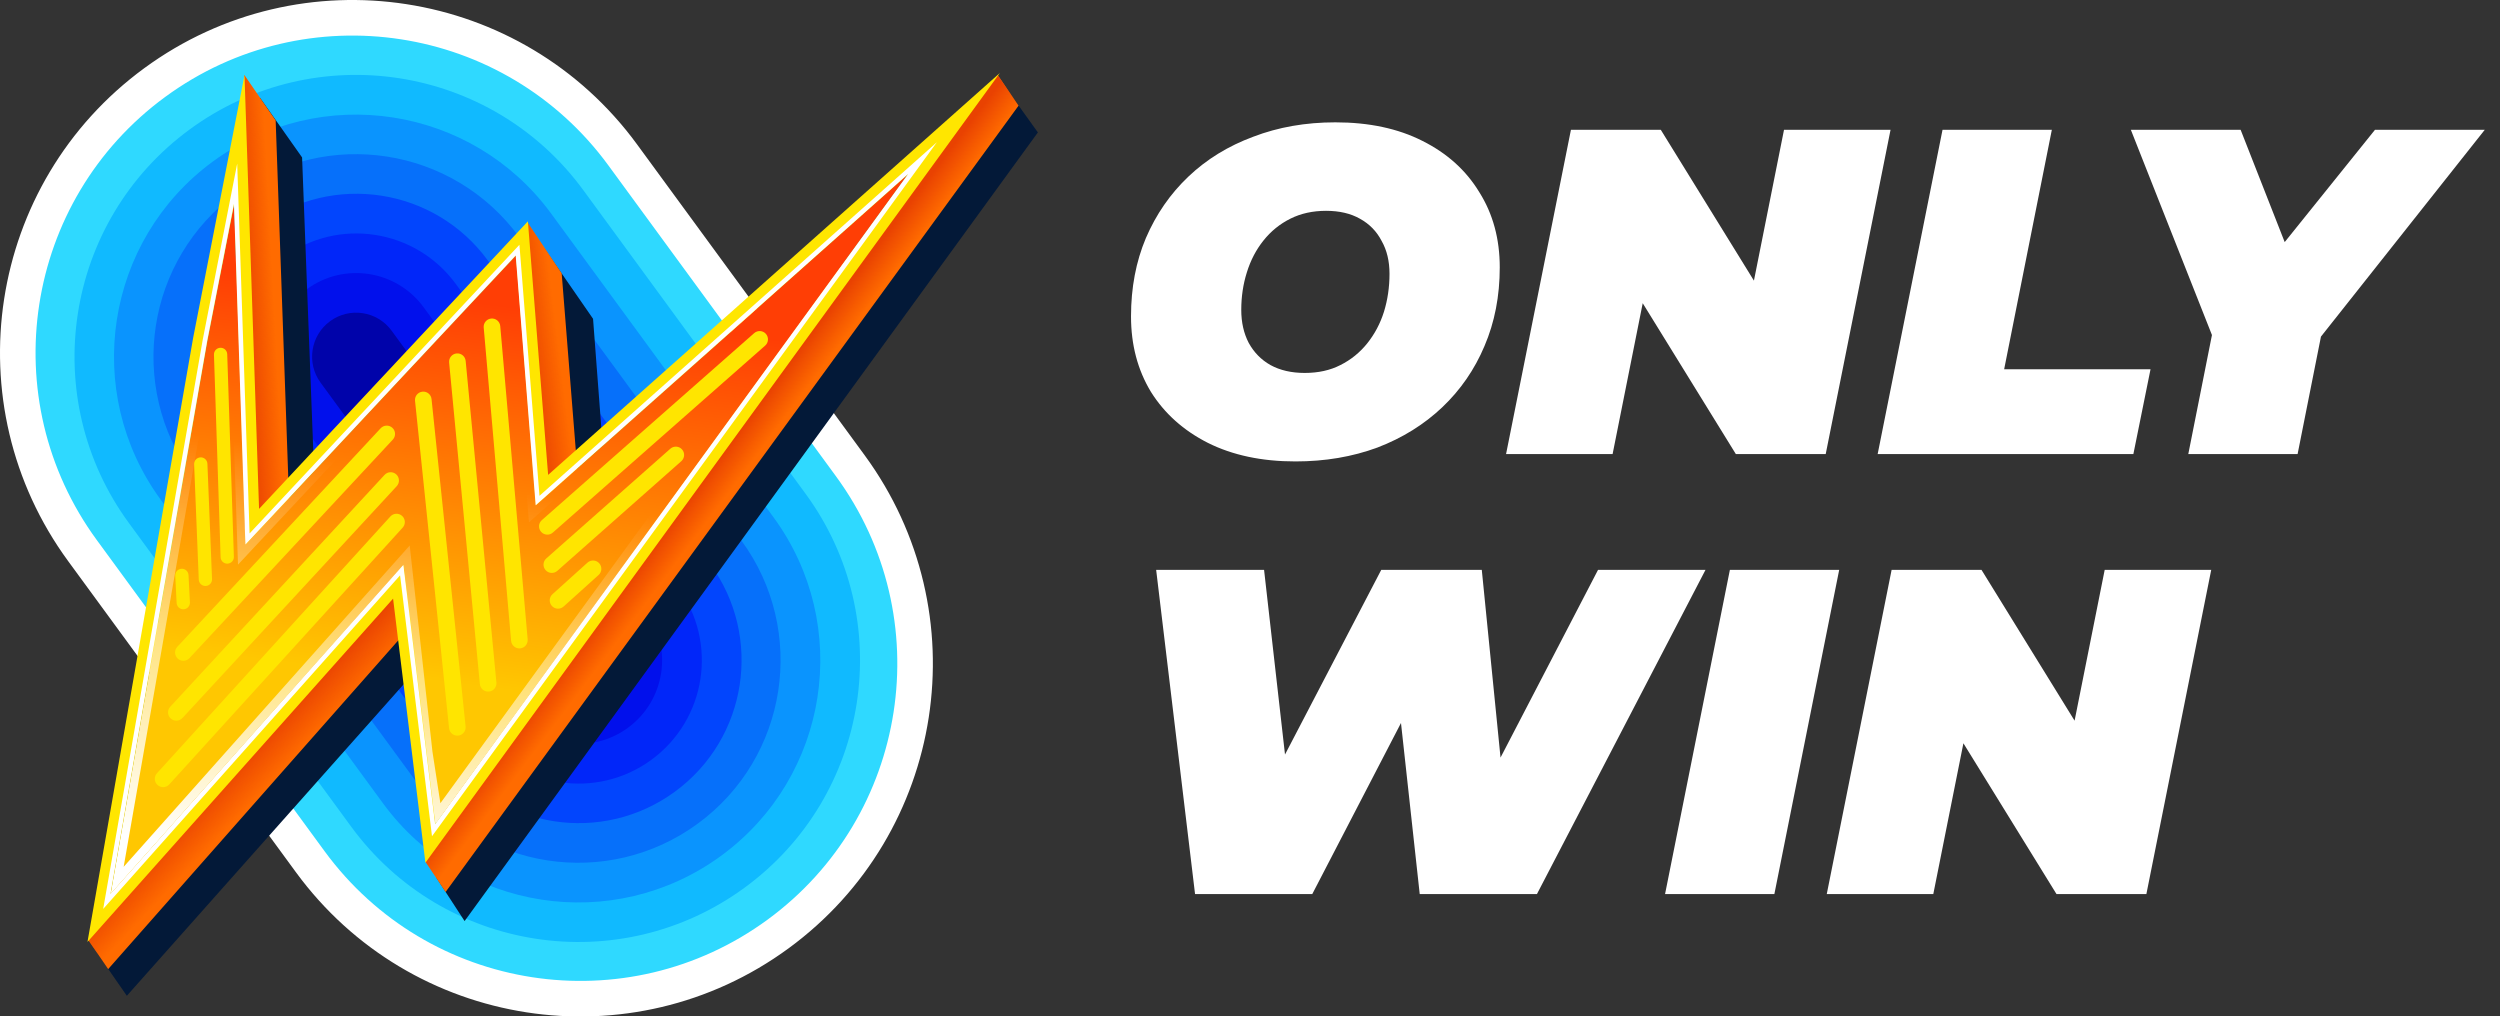
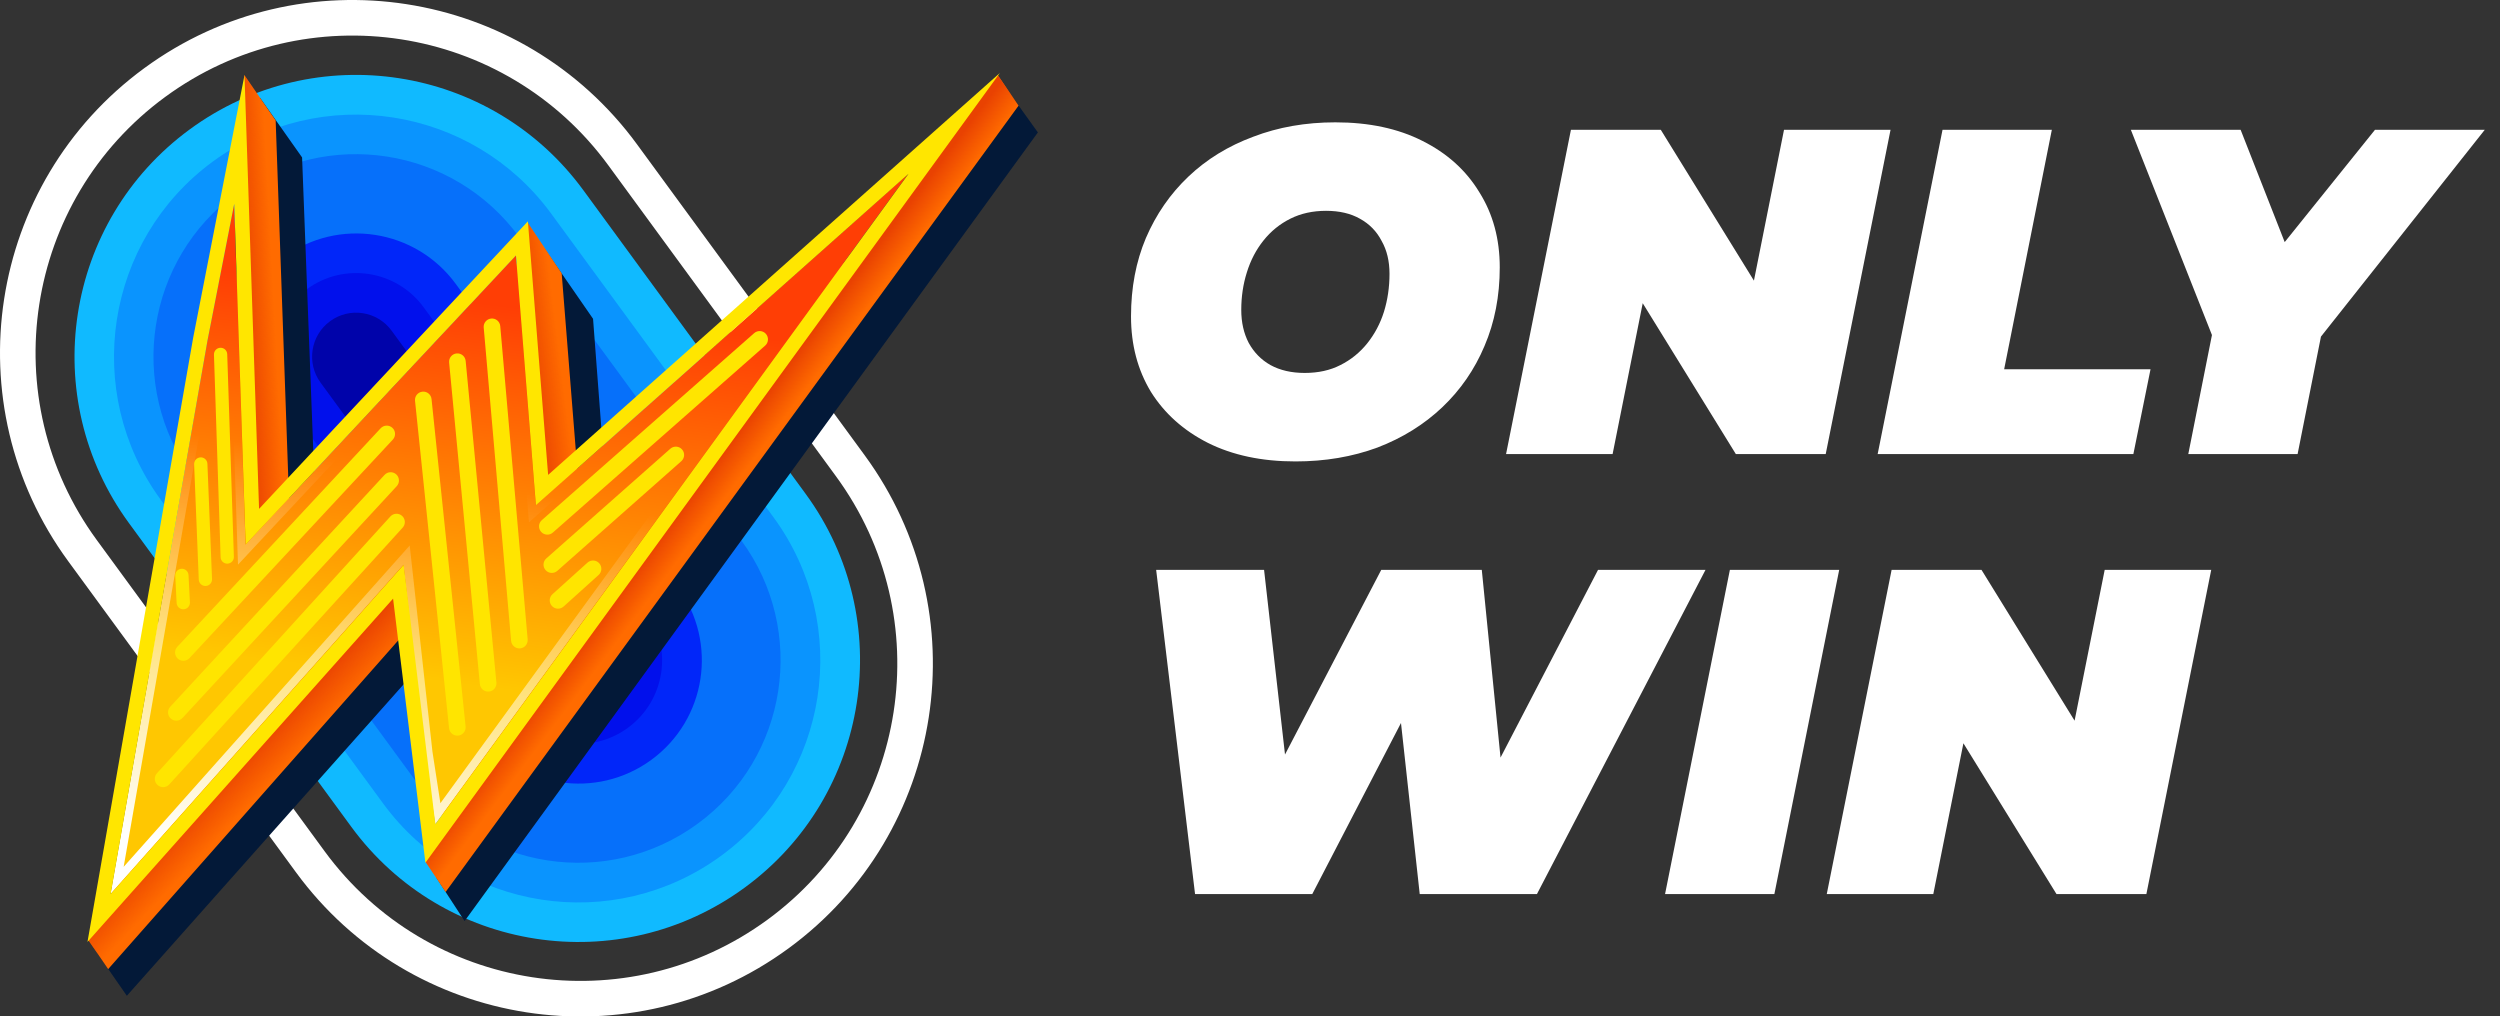
<svg xmlns="http://www.w3.org/2000/svg" width="91" height="37" viewBox="0 0 91 37" fill="none">
  <rect x="0" y="0" width="91" height="37" fill="#333333" stroke="none" />
  <path fill-rule="evenodd" clip-rule="evenodd" d="M43.968 16.121C44.868 16.571 45.93 16.796 47.155 16.796C48.234 16.796 49.229 16.627 50.14 16.29C51.05 15.941 51.837 15.452 52.5 14.823C53.163 14.193 53.675 13.451 54.035 12.597C54.406 11.732 54.591 10.776 54.591 9.731C54.591 8.697 54.344 7.786 53.849 6.999C53.366 6.201 52.674 5.577 51.775 5.128C50.887 4.678 49.831 4.453 48.605 4.453C47.526 4.453 46.531 4.627 45.621 4.976C44.71 5.313 43.923 5.796 43.26 6.426C42.597 7.055 42.08 7.803 41.709 8.668C41.349 9.523 41.169 10.473 41.169 11.518C41.169 12.552 41.411 13.468 41.895 14.266C42.389 15.053 43.08 15.671 43.968 16.121ZM48.791 13.288C48.42 13.479 47.987 13.575 47.492 13.575C47.009 13.575 46.593 13.479 46.245 13.288C45.907 13.097 45.643 12.828 45.452 12.479C45.272 12.131 45.182 11.732 45.182 11.282C45.182 10.799 45.25 10.343 45.385 9.916C45.52 9.478 45.722 9.09 45.992 8.753C46.261 8.416 46.587 8.151 46.97 7.96C47.352 7.769 47.785 7.674 48.268 7.674C48.751 7.674 49.162 7.769 49.499 7.96C49.847 8.151 50.111 8.421 50.291 8.77C50.483 9.107 50.578 9.506 50.578 9.967C50.578 10.45 50.511 10.911 50.376 11.349C50.241 11.777 50.038 12.159 49.769 12.496C49.499 12.833 49.173 13.097 48.791 13.288Z" fill="white" />
  <path d="M79.654 16.527L80.515 12.195L77.563 4.725H81.559L83.163 8.812L86.449 4.725H90.445L84.483 12.252L83.633 16.527H79.654Z" fill="white" />
  <path d="M42.084 20.742L43.5 32.545H47.766L50.996 26.317L51.678 32.545H55.944L62.081 20.742H58.169L54.619 27.576L53.937 20.742H50.278L46.774 27.465L46.012 20.742H42.084Z" fill="white" />
  <path d="M60.608 32.545L62.968 20.742H66.947L64.587 32.545H60.608Z" fill="white" />
  <path d="M66.494 32.545L68.855 20.742H72.126L75.515 26.233L76.611 20.742H80.489L78.128 32.545H74.857L71.468 27.055L70.372 32.545H66.494Z" fill="white" />
  <path d="M70.708 4.725L68.347 16.527H77.655L78.279 13.442H72.951L74.687 4.725H70.708Z" fill="white" />
  <path d="M54.821 16.527L57.182 4.725H60.453L63.843 10.215L64.938 4.725H68.816L66.456 16.527H63.184L59.795 11.037L58.699 16.527H54.821Z" fill="white" />
-   <path d="M30.841 16.864C34.8 22.272 33.627 29.866 28.222 33.827C22.816 37.788 15.225 36.615 11.266 31.207L3.174 20.155C-0.785 14.747 0.388 7.153 5.793 3.192C11.199 -0.769 18.79 0.404 22.75 5.812L30.841 16.864Z" fill="#2FD9FF" />
  <path d="M29.324 17.974C32.669 22.543 31.678 28.96 27.111 32.306C22.544 35.653 16.13 34.662 12.785 30.093L4.694 19.041C1.349 14.472 2.34 8.055 6.907 4.709C11.474 1.362 17.888 2.354 21.233 6.922L29.324 17.974Z" fill="#10BAFF" />
  <path d="M28.157 18.83C31.031 22.756 30.18 28.27 26.255 31.146C22.33 34.022 16.818 33.17 13.944 29.244L5.852 18.192C2.978 14.265 3.829 8.751 7.754 5.875C11.679 3 17.191 3.851 20.065 7.778L28.157 18.83Z" fill="#0A94FE" />
  <path d="M26.989 19.679C29.393 22.963 28.681 27.575 25.399 29.98C22.116 32.385 17.506 31.673 15.102 28.389L7.011 17.337C4.606 14.053 5.318 9.441 8.601 7.036C11.884 4.631 16.494 5.343 18.898 8.627L26.989 19.679Z" fill="#0670FA" />
-   <path d="M25.848 20.53C27.782 23.172 27.209 26.881 24.568 28.816C21.928 30.751 18.22 30.178 16.286 27.536L8.195 16.484C6.261 13.843 6.834 10.133 9.474 8.199C12.114 6.264 15.822 6.837 17.756 9.479L25.848 20.53Z" fill="#0245FD" />
  <path d="M24.68 21.386C26.144 23.385 25.71 26.192 23.712 27.656C21.714 29.12 18.908 28.686 17.445 26.687L9.353 15.636C7.89 13.637 8.323 10.829 10.321 9.365C12.319 7.901 15.126 8.335 16.589 10.334L24.68 21.386Z" fill="#0126F9" />
  <path d="M23.513 22.237C24.506 23.593 24.212 25.498 22.856 26.492C21.5 27.485 19.596 27.191 18.603 25.835L10.512 14.783C9.519 13.426 9.813 11.521 11.168 10.528C12.524 9.534 14.428 9.829 15.421 11.185L23.513 22.237Z" fill="#0110EC" />
  <path d="M22.346 23.088C22.868 23.802 22.713 24.805 22 25.328C21.286 25.851 20.284 25.696 19.761 24.982L11.67 13.93C11.147 13.216 11.302 12.213 12.016 11.691C12.729 11.168 13.732 11.323 14.254 12.037L22.346 23.088Z" fill="#0003AA" />
  <path fill-rule="evenodd" clip-rule="evenodd" d="M28.706 34.518C34.423 30.329 35.664 22.295 31.476 16.575L23.187 5.253C18.999 -0.467 10.969 -1.708 5.251 2.482C-0.467 6.671 -1.707 14.705 2.481 20.425L10.77 31.747C14.957 37.467 22.988 38.708 28.706 34.518ZM11.813 30.982L3.525 19.66C-0.241 14.517 0.874 7.293 6.016 3.526C11.157 -0.241 18.378 0.875 22.143 6.018L30.432 17.34C34.197 22.483 33.082 29.707 27.941 33.474C22.8 37.241 15.579 36.125 11.813 30.982Z" fill="white" />
  <path d="M16.911 33.527L37.779 4.82L36.599 3.176L22.154 19.076L21.587 11.604L19.809 9.034L11.519 19.435L10.996 5.731L9.457 3.549L3.527 34.678L4.617 36.247L18.136 21.034L15.88 31.943L16.911 33.527Z" fill="#031938" />
  <path d="M16.219 32.47L37.076 3.845L36.32 2.738L19.688 22.999L17.317 26.228L15.496 31.379L16.219 32.47Z" fill="#FF6B00" />
  <path d="M16.219 32.47L37.076 3.845L36.32 2.738L19.688 22.999L17.317 26.228L15.496 31.379L16.219 32.47Z" fill="url(#paint0_linear_20823_80225)" />
  <path d="M21.171 19.043L20.445 9.949L19.2 8.092L18.529 10.657L19.2 19.731L21.171 19.043Z" fill="#FF6B00" />
  <path d="M21.171 19.043L20.445 9.949L19.2 8.092L18.529 10.657L19.2 19.731L21.171 19.043Z" fill="url(#paint1_linear_20823_80225)" />
  <path d="M10.034 4.382L8.891 2.73L8.245 19.886L10.602 20.478L10.034 4.382Z" fill="#FF6B00" />
  <path d="M10.034 4.382L8.891 2.73L8.245 19.886L10.602 20.478L10.034 4.382Z" fill="url(#paint2_linear_20823_80225)" />
  <path d="M3.937 35.276L16.35 21.208L15.166 19.043L11.386 22.484L6.579 27.535L3.214 34.218L3.937 35.276Z" fill="#FF6B00" />
  <path d="M3.937 35.276L16.35 21.208L15.166 19.043L11.386 22.484L6.579 27.535L3.214 34.218L3.937 35.276Z" fill="url(#paint3_linear_20823_80225)" />
  <path d="M15.845 29.999L33.066 6.324L19.504 18.391L18.777 9.297L8.938 19.822L8.522 7.416L7.55 12.391L4.026 32.537L14.689 20.556L15.443 27.392L15.845 29.999Z" fill="url(#paint4_linear_20823_80225)" />
  <path fill-rule="evenodd" clip-rule="evenodd" d="M33.066 6.324L15.845 29.999L15.443 27.392L14.689 20.556L4.026 32.537L7.55 12.391L8.522 7.416L8.938 19.822L18.777 9.297L19.504 18.391L33.066 6.324ZM18.533 9.996L19.254 19.014L31.194 8.391L16.03 29.237L15.74 27.352L14.913 19.856L4.501 31.553L7.843 12.446L8.312 10.052L8.663 20.553L18.533 9.996Z" fill="url(#paint5_linear_20823_80225)" />
  <path fill-rule="evenodd" clip-rule="evenodd" d="M36.4 2.652L19.952 17.286L19.215 8.056L9.43 18.523L8.9 2.733L7.031 12.296L3.184 34.287L14.308 21.79L15.485 31.404L36.4 2.652ZM14.693 20.558L4.029 32.538L7.553 12.393L8.526 7.418L8.941 19.824L18.781 9.299L19.507 18.393L33.07 6.326L15.848 30.001L14.693 20.558Z" fill="#FFE600" />
-   <path fill-rule="evenodd" clip-rule="evenodd" d="M34.101 5.178L19.637 18.047L18.907 8.91L9.085 19.417L8.634 5.954L7.38 12.363L3.756 33.085L14.563 20.943L15.725 30.439L34.101 5.178ZM14.683 20.558L4.02 32.538L7.544 12.393L8.516 7.418L8.932 19.824L18.771 9.298L19.498 18.393L33.061 6.326L15.839 30.001L14.683 20.558Z" fill="white" />
  <path d="M17.881 11.595C18.048 11.58 18.195 11.704 18.209 11.87L19.207 23.273C19.221 23.44 19.098 23.587 18.932 23.601C18.766 23.616 18.619 23.493 18.604 23.326L17.607 11.923C17.592 11.756 17.715 11.61 17.881 11.595Z" fill="#FFE500" />
  <path d="M16.95 13.137C16.934 12.971 16.787 12.849 16.62 12.865C16.454 12.881 16.332 13.029 16.348 13.195L17.467 24.901C17.483 25.067 17.631 25.189 17.797 25.173C17.963 25.157 18.085 25.01 18.069 24.843L16.95 13.137Z" fill="#FFE500" />
  <path d="M15.708 14.526C15.691 14.36 15.543 14.239 15.376 14.257C15.21 14.274 15.09 14.423 15.107 14.589L16.346 26.507C16.364 26.673 16.512 26.794 16.679 26.776C16.845 26.759 16.965 26.61 16.948 26.444L15.708 14.526Z" fill="#FFE500" />
  <path d="M14.657 19.206C14.77 19.083 14.76 18.892 14.637 18.779C14.513 18.667 14.322 18.676 14.21 18.799L5.713 28.146C5.601 28.27 5.61 28.461 5.734 28.573C5.857 28.686 6.048 28.677 6.161 28.553L14.657 19.206Z" fill="#FFE500" />
  <path d="M14.425 17.269C14.547 17.383 14.555 17.574 14.441 17.697L6.641 26.136C6.527 26.259 6.336 26.266 6.213 26.153C6.091 26.039 6.083 25.848 6.197 25.725L13.998 17.286C14.111 17.163 14.302 17.156 14.425 17.269Z" fill="#FFE500" />
  <path d="M14.299 16.001C14.413 15.879 14.406 15.687 14.284 15.574C14.162 15.46 13.97 15.467 13.856 15.589L6.454 23.544C6.34 23.666 6.347 23.858 6.469 23.972C6.591 24.086 6.782 24.079 6.896 23.956L14.299 16.001Z" fill="#FFE500" />
  <path d="M8.022 12.659C8.155 12.654 8.267 12.759 8.271 12.893L8.513 20.267C8.518 20.401 8.413 20.512 8.279 20.517C8.146 20.521 8.034 20.416 8.03 20.283L7.788 12.909C7.784 12.775 7.888 12.663 8.022 12.659Z" fill="#FFE500" />
  <path d="M7.55 16.88C7.544 16.747 7.432 16.643 7.298 16.648C7.165 16.654 7.061 16.766 7.066 16.9L7.235 21.098C7.24 21.231 7.353 21.335 7.486 21.33C7.62 21.325 7.724 21.212 7.718 21.078L7.55 16.88Z" fill="#FFE500" />
  <path d="M6.608 20.703C6.742 20.696 6.855 20.799 6.862 20.933L6.913 21.924C6.919 22.058 6.817 22.172 6.683 22.178C6.55 22.185 6.436 22.082 6.429 21.949L6.379 20.957C6.372 20.823 6.475 20.71 6.608 20.703Z" fill="#FFE500" />
  <path d="M27.852 12.58C27.977 12.47 27.989 12.279 27.879 12.153C27.769 12.028 27.578 12.016 27.452 12.126L19.724 18.932C19.598 19.042 19.586 19.233 19.697 19.359C19.807 19.484 19.998 19.496 20.123 19.386L27.852 12.58Z" fill="#FFE500" />
  <path d="M24.827 16.36C24.937 16.485 24.925 16.676 24.8 16.787L20.286 20.779C20.161 20.89 19.97 20.878 19.86 20.753C19.749 20.628 19.761 20.437 19.886 20.326L24.4 16.334C24.525 16.223 24.716 16.235 24.827 16.36Z" fill="#FFE500" />
  <path d="M21.789 20.929C21.913 20.817 21.923 20.626 21.811 20.502C21.7 20.378 21.508 20.368 21.384 20.48L20.11 21.629C19.986 21.741 19.976 21.932 20.088 22.056C20.2 22.18 20.391 22.19 20.515 22.078L21.789 20.929Z" fill="#FFE500" />
  <defs>
    <linearGradient id="paint0_linear_20823_80225" x1="16.059" y1="30.137" x2="16.906" y2="30.772" gradientUnits="userSpaceOnUse">
      <stop stop-color="#E94201" />
      <stop offset="1" stop-color="#E94201" stop-opacity="0" />
    </linearGradient>
    <linearGradient id="paint1_linear_20823_80225" x1="19.406" y1="14.952" x2="20.615" y2="14.801" gradientUnits="userSpaceOnUse">
      <stop stop-color="#E94201" />
      <stop offset="1" stop-color="#E94201" stop-opacity="0" />
    </linearGradient>
    <linearGradient id="paint2_linear_20823_80225" x1="8.971" y1="13.897" x2="10.12" y2="13.837" gradientUnits="userSpaceOnUse">
      <stop stop-color="#E94201" />
      <stop offset="1" stop-color="#E94201" stop-opacity="0" />
    </linearGradient>
    <linearGradient id="paint3_linear_20823_80225" x1="2.86" y1="33.797" x2="3.905" y2="34.784" gradientUnits="userSpaceOnUse">
      <stop stop-color="#E94201" />
      <stop offset="1" stop-color="#E94201" stop-opacity="0" />
    </linearGradient>
    <linearGradient id="paint4_linear_20823_80225" x1="8.16" y1="9.861" x2="6.412" y2="23.896" gradientUnits="userSpaceOnUse">
      <stop stop-color="#FF3E05" />
      <stop offset="0.981" stop-color="#FFC701" />
    </linearGradient>
    <linearGradient id="paint5_linear_20823_80225" x1="14.944" y1="32.269" x2="17.493" y2="17.635" gradientUnits="userSpaceOnUse">
      <stop stop-color="white" />
      <stop offset="1" stop-color="white" stop-opacity="0" />
    </linearGradient>
  </defs>
</svg>